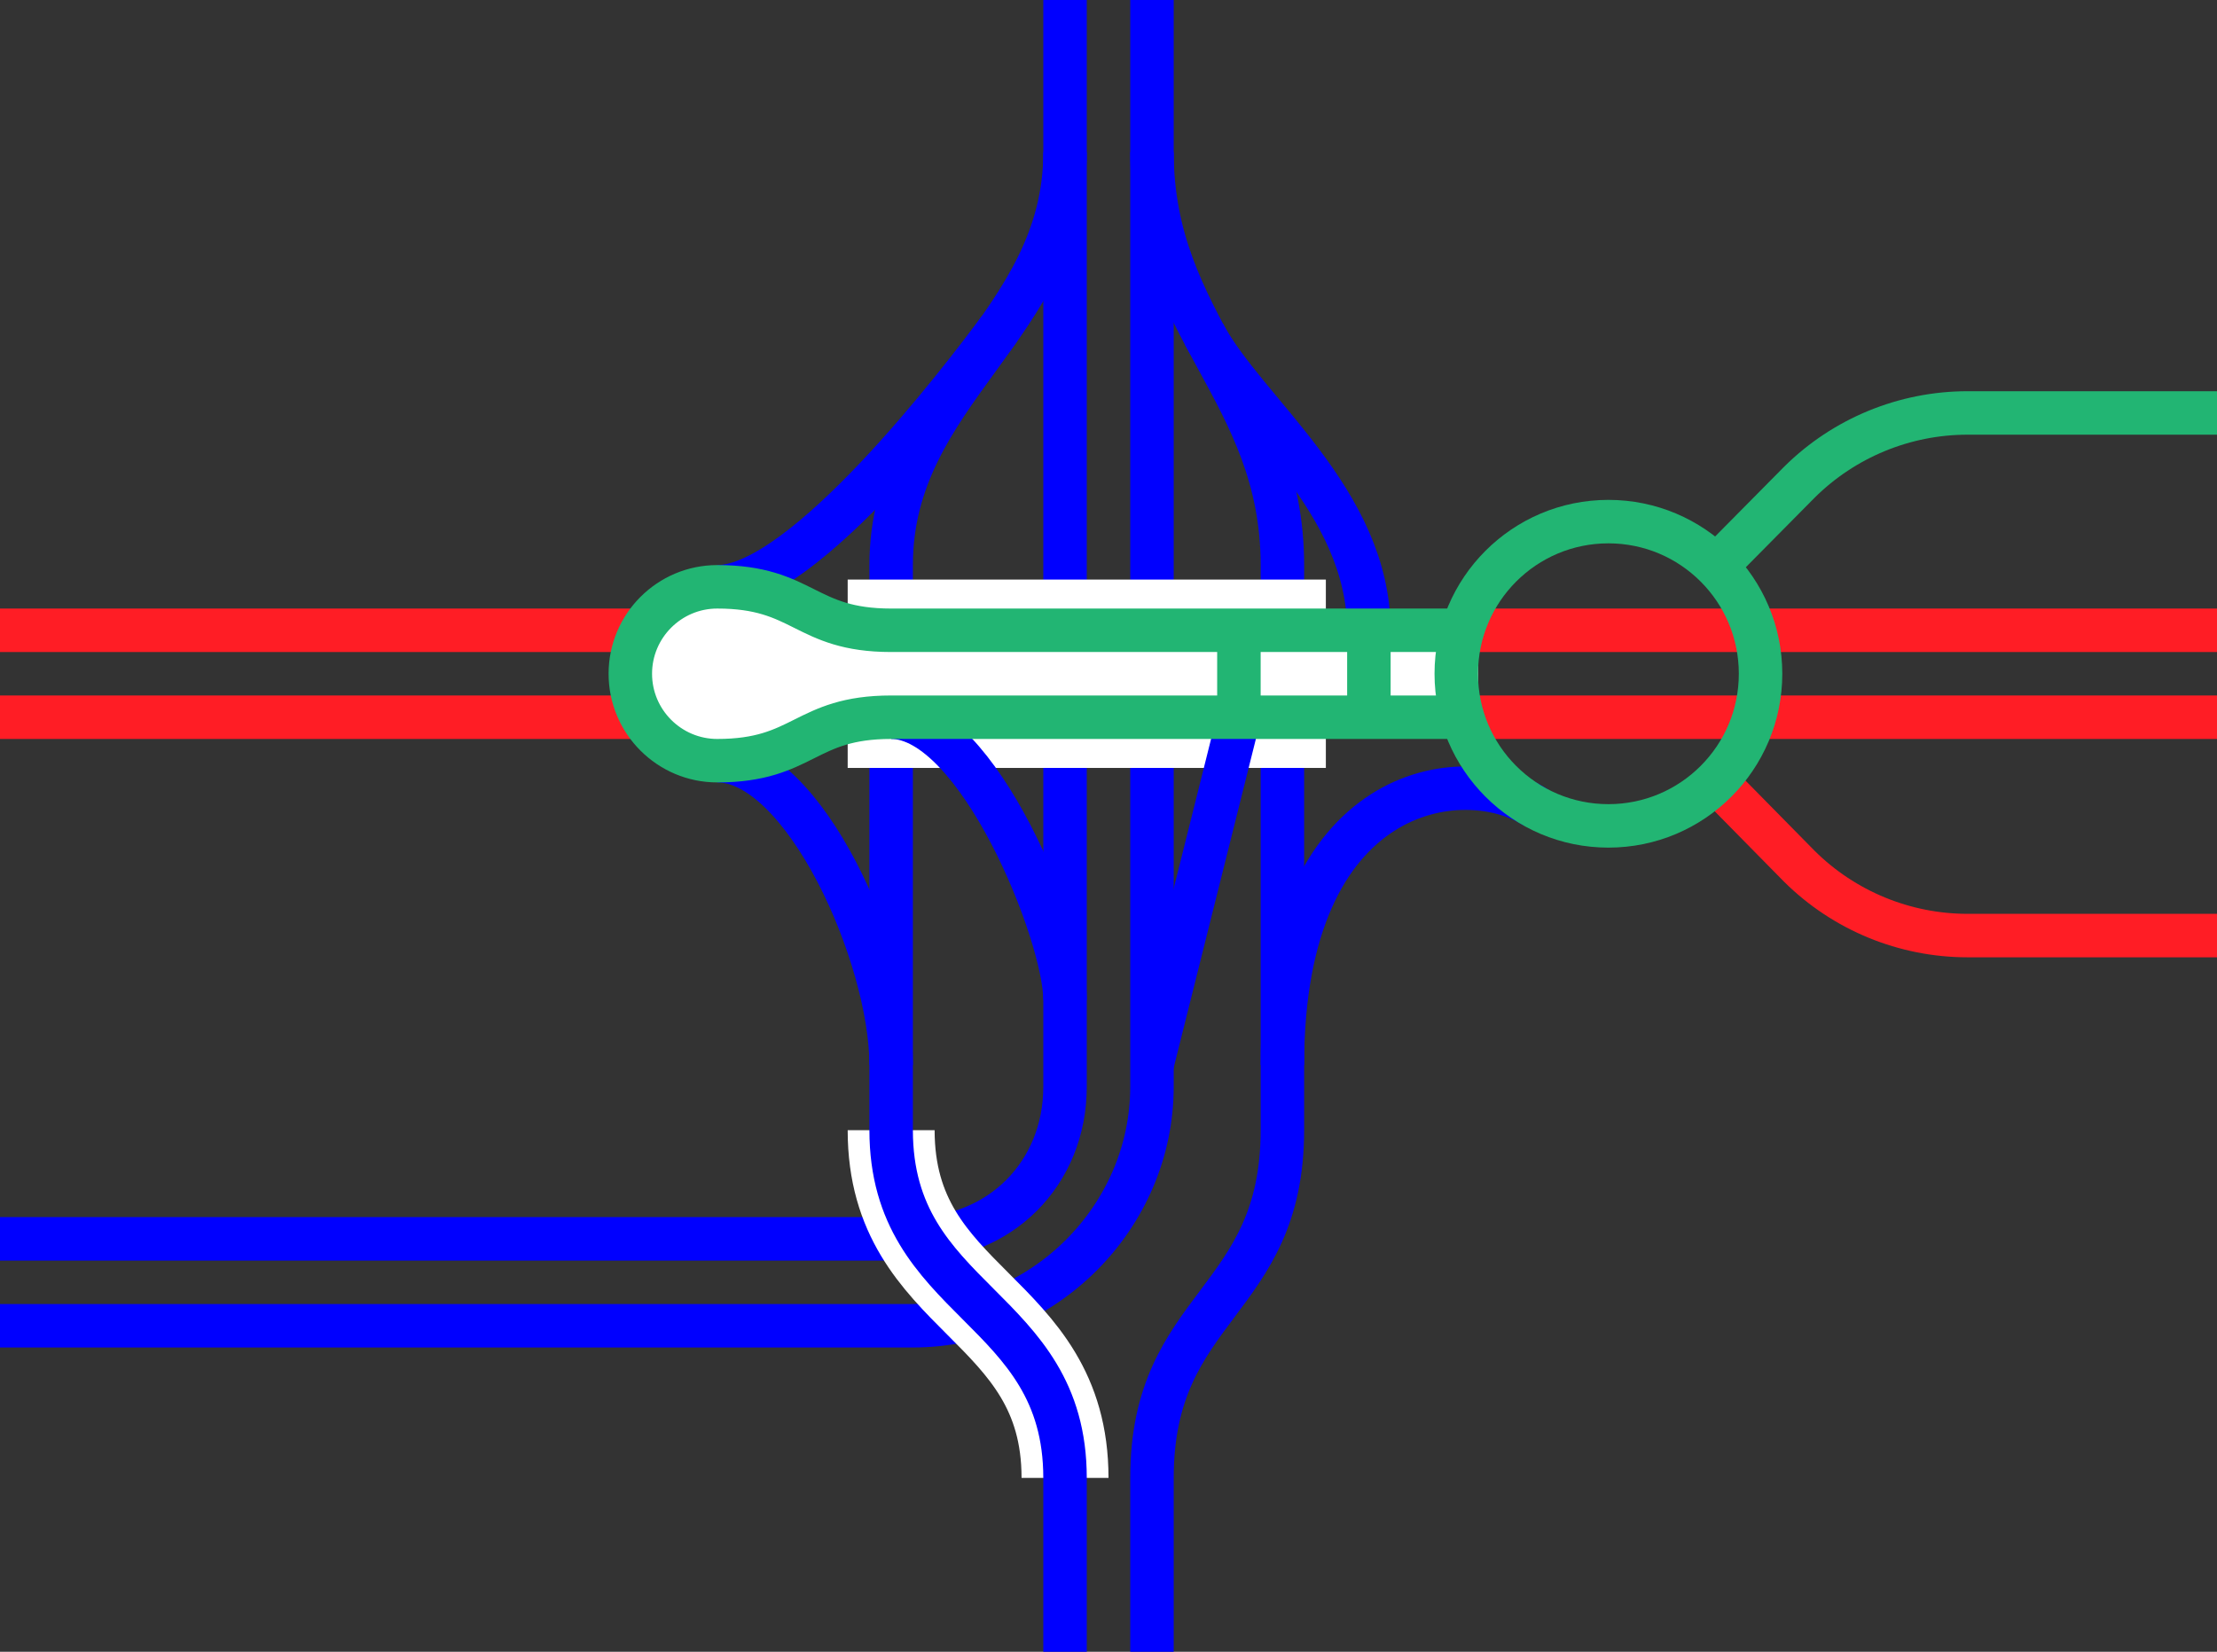
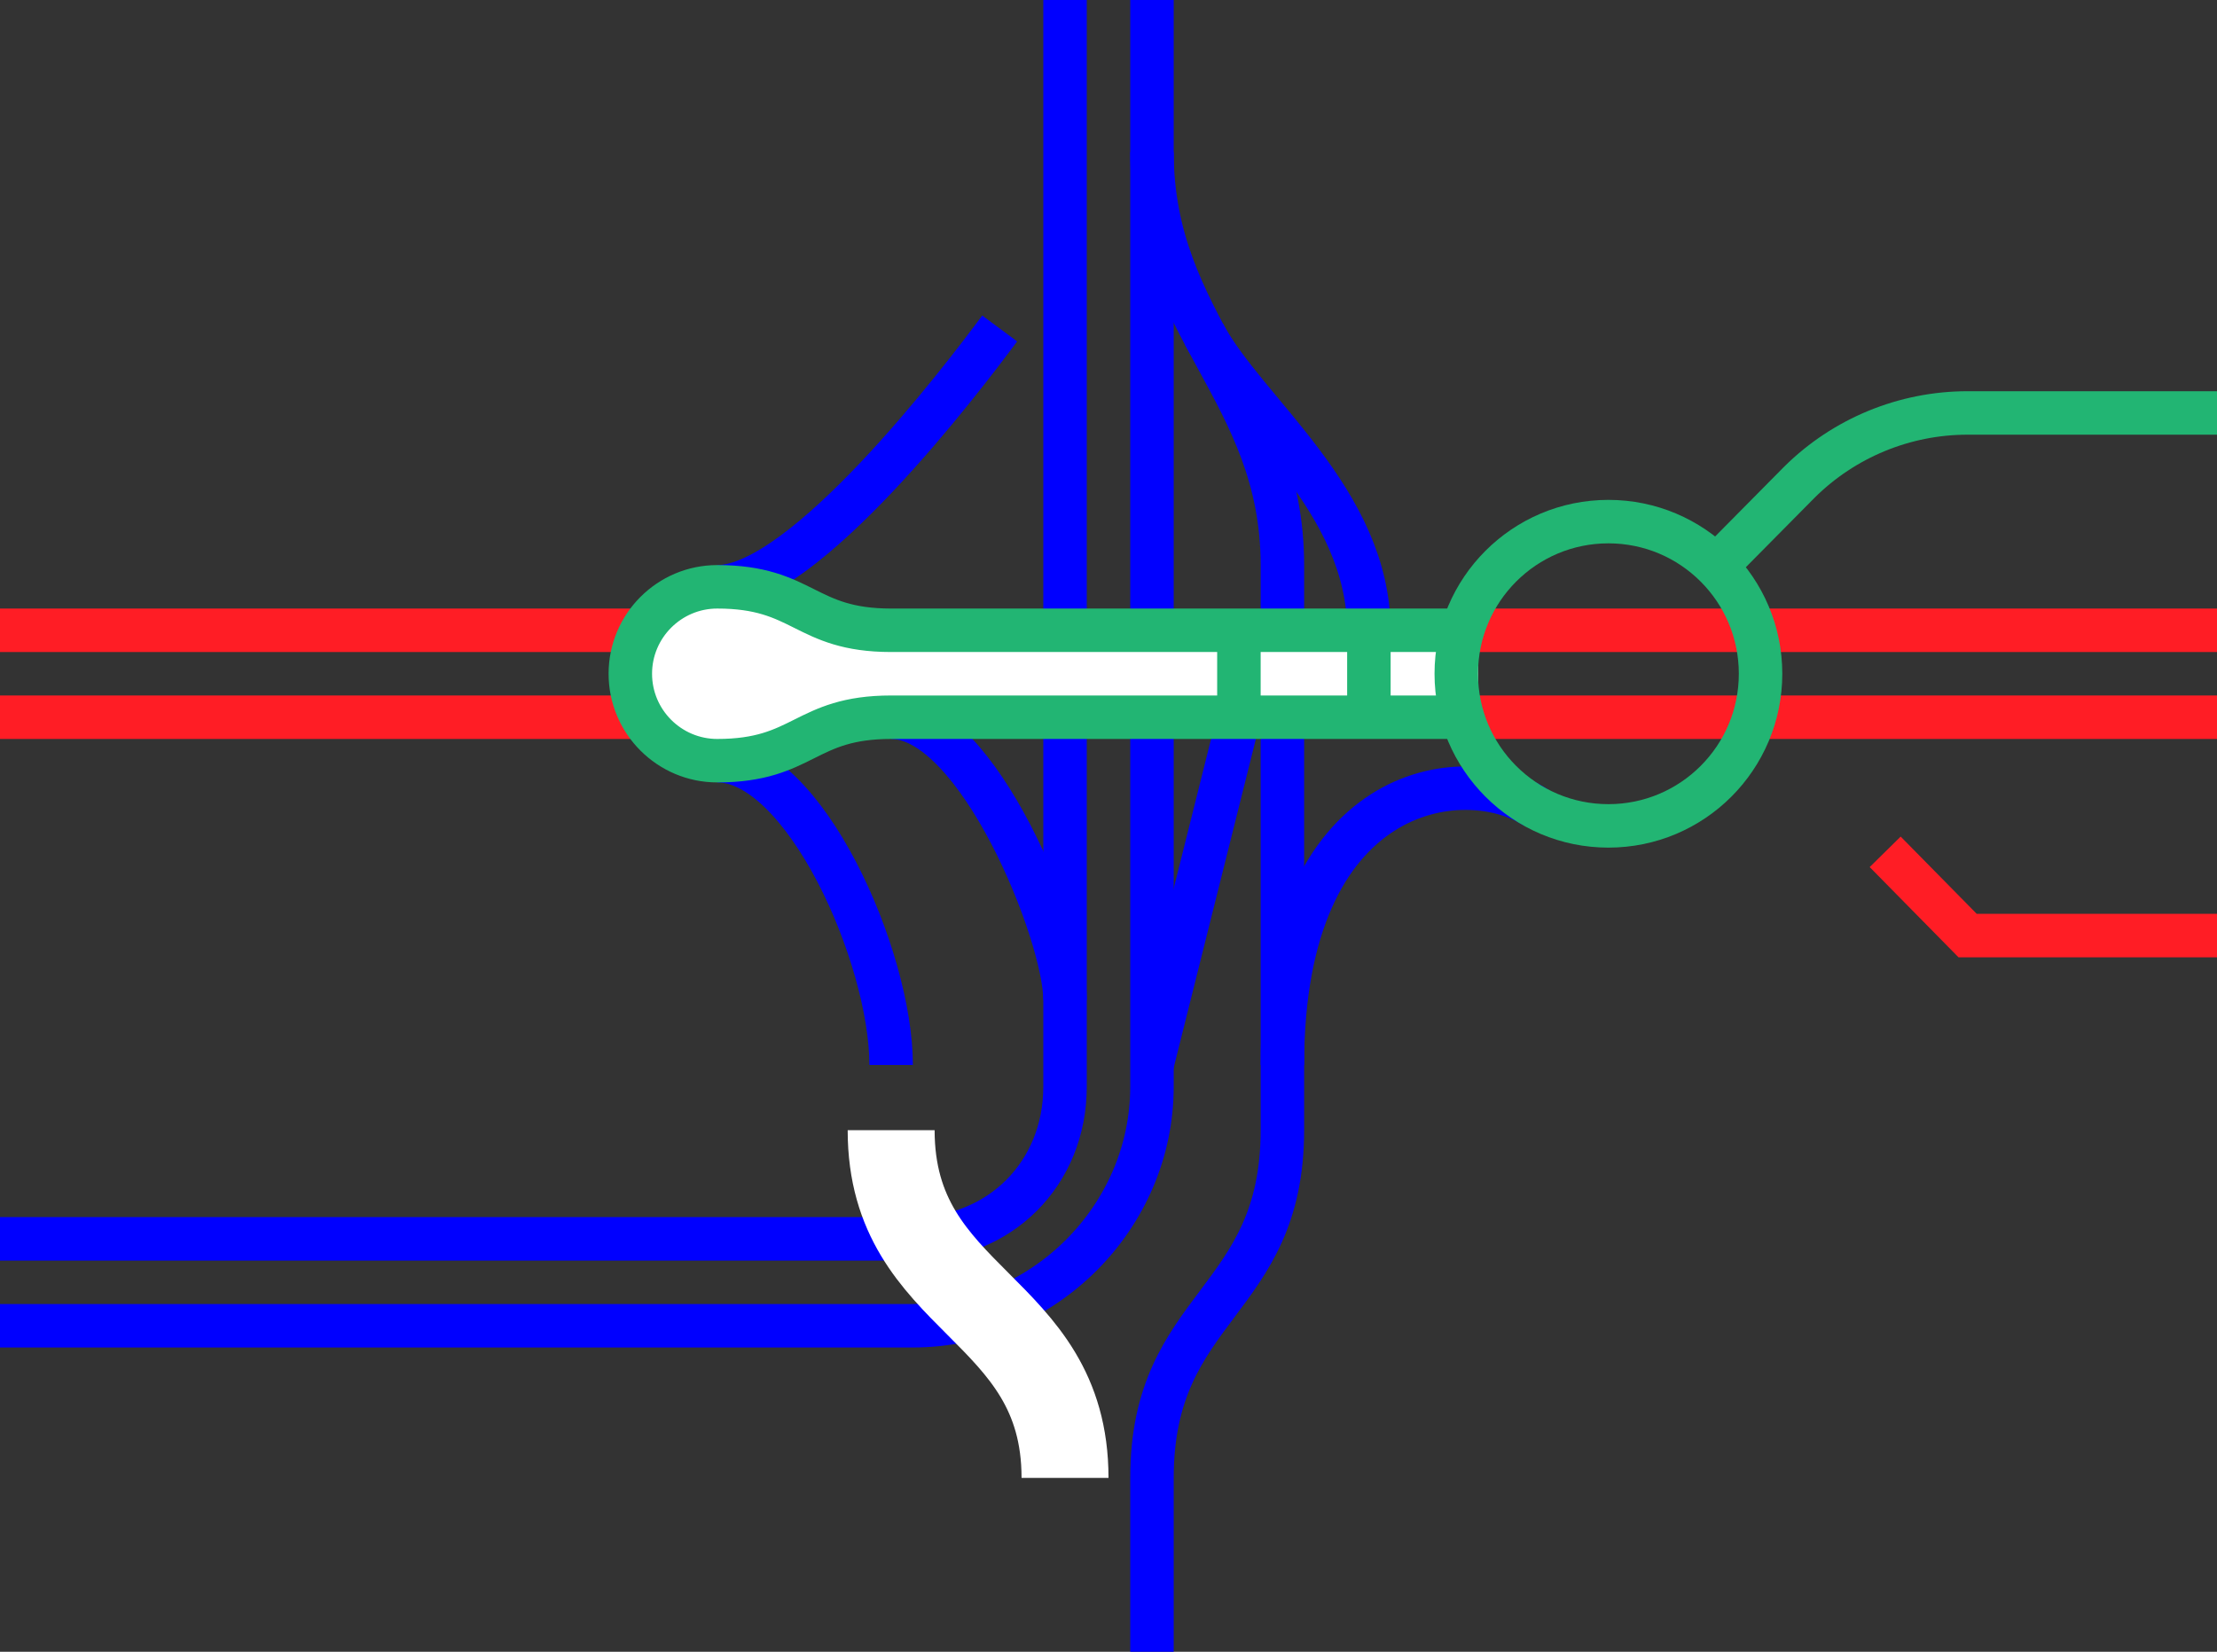
<svg xmlns="http://www.w3.org/2000/svg" viewBox="0 0 153 114">
  <rect x="0" y="0" width="153" height="114" fill="#333333" stroke="none" />
  <g fill="none">
    <path d="m79.5 0v75c0 9-7.5 16.5-16.5 16.5h-63" stroke="#00f" stroke-miterlimit="10" stroke-width="3" />
    <path d="m73.5 0v75c0 6-4.5 10.5-10.5 10.5h-63" stroke="#00f" stroke-miterlimit="10" stroke-width="3" />
    <path d="m0 44.97h3v3h-3z" />
    <path d="m150 44.95h3v3h-3z" />
    <path d="m73.5 102c0-12-12-12-12-24" stroke="#fff" stroke-miterlimit="10" stroke-width="6" />
-     <path d="m153 64.57h-17.21c-4.35 0-8.53-1.72-11.62-4.79l-5.69-5.78" stroke="#ff1d25" stroke-miterlimit="10" stroke-width="3" />
+     <path d="m153 64.57h-17.21l-5.69-5.78" stroke="#ff1d25" stroke-miterlimit="10" stroke-width="3" />
    <path d="m102 49.5h51" stroke="#ff1d25" stroke-miterlimit="10" stroke-width="3" />
    <path d="m102 43.5h51" stroke="#ff1d25" stroke-miterlimit="10" stroke-width="3" />
    <path d="m153 28.5h-17.21c-4.35 0-8.53 1.72-11.62 4.79l-5.65 5.71" stroke="#22b573" stroke-miterlimit="10" stroke-width="3" />
-     <path d="m73.5 114v-12c0-12-12-12-12-24v-39c0-12 12-16.5 12-28.5" stroke="#00f" stroke-miterlimit="10" stroke-width="3" />
    <path d="m79.5 114v-12c0-12 9-12 9-24 0 0 0-11.99 0-12v-27c0-12-9-16.5-9-28.5" stroke="#00f" stroke-miterlimit="10" stroke-width="3" />
-     <path d="m58.5 46.5h33" stroke="#fff" stroke-miterlimit="10" stroke-width="13" />
    <path d="m88.5 73.5c0-19.5 12.58-21 17.47-17.78" stroke="#00f" stroke-miterlimit="10" stroke-width="3" />
    <path d="m79.5 73.5 6-24" stroke="#00f" stroke-miterlimit="10" stroke-width="3" />
    <path d="m83.08 23.05c2.92 5.45 11.39 11.45 11.39 20.49" stroke="#00f" stroke-miterlimit="10" stroke-width="3" />
    <path d="m49.5 40.5c6 0 16.88-14.31 19.49-17.83" stroke="#00f" stroke-miterlimit="10" stroke-width="3" />
    <path d="m49.5 52.5c6 0 12 13.5 12 21" stroke="#00f" stroke-miterlimit="10" stroke-width="3" />
    <path d="m61.5 49.5c6 0 12 15 12 19.5" stroke="#00f" stroke-miterlimit="10" stroke-width="3" />
    <path d="m0 49.5h43.5" stroke="#ff1d25" stroke-miterlimit="10" stroke-width="3" />
    <path d="m0 43.5h43.5" stroke="#ff1d25" stroke-miterlimit="10" stroke-width="3" />
  </g>
  <path d="m102 43.5h-40.5c-6 0-6-3-12-3-3.31 0-6 2.69-6 6s2.69 6 6 6c6 0 6-3 12-3h40.5" fill="#fff" stroke="#22b573" stroke-miterlimit="10" stroke-width="3" />
  <path d="m94.47 49.54v-6" fill="none" stroke="#22b573" stroke-miterlimit="10" stroke-width="3" />
  <path d="m85.5 43.5v6" fill="none" stroke="#22b573" stroke-miterlimit="10" stroke-width="3" />
  <circle cx="111" cy="46.5" fill="none" r="10.5" stroke="#22b573" stroke-miterlimit="10" stroke-width="3" />
</svg>